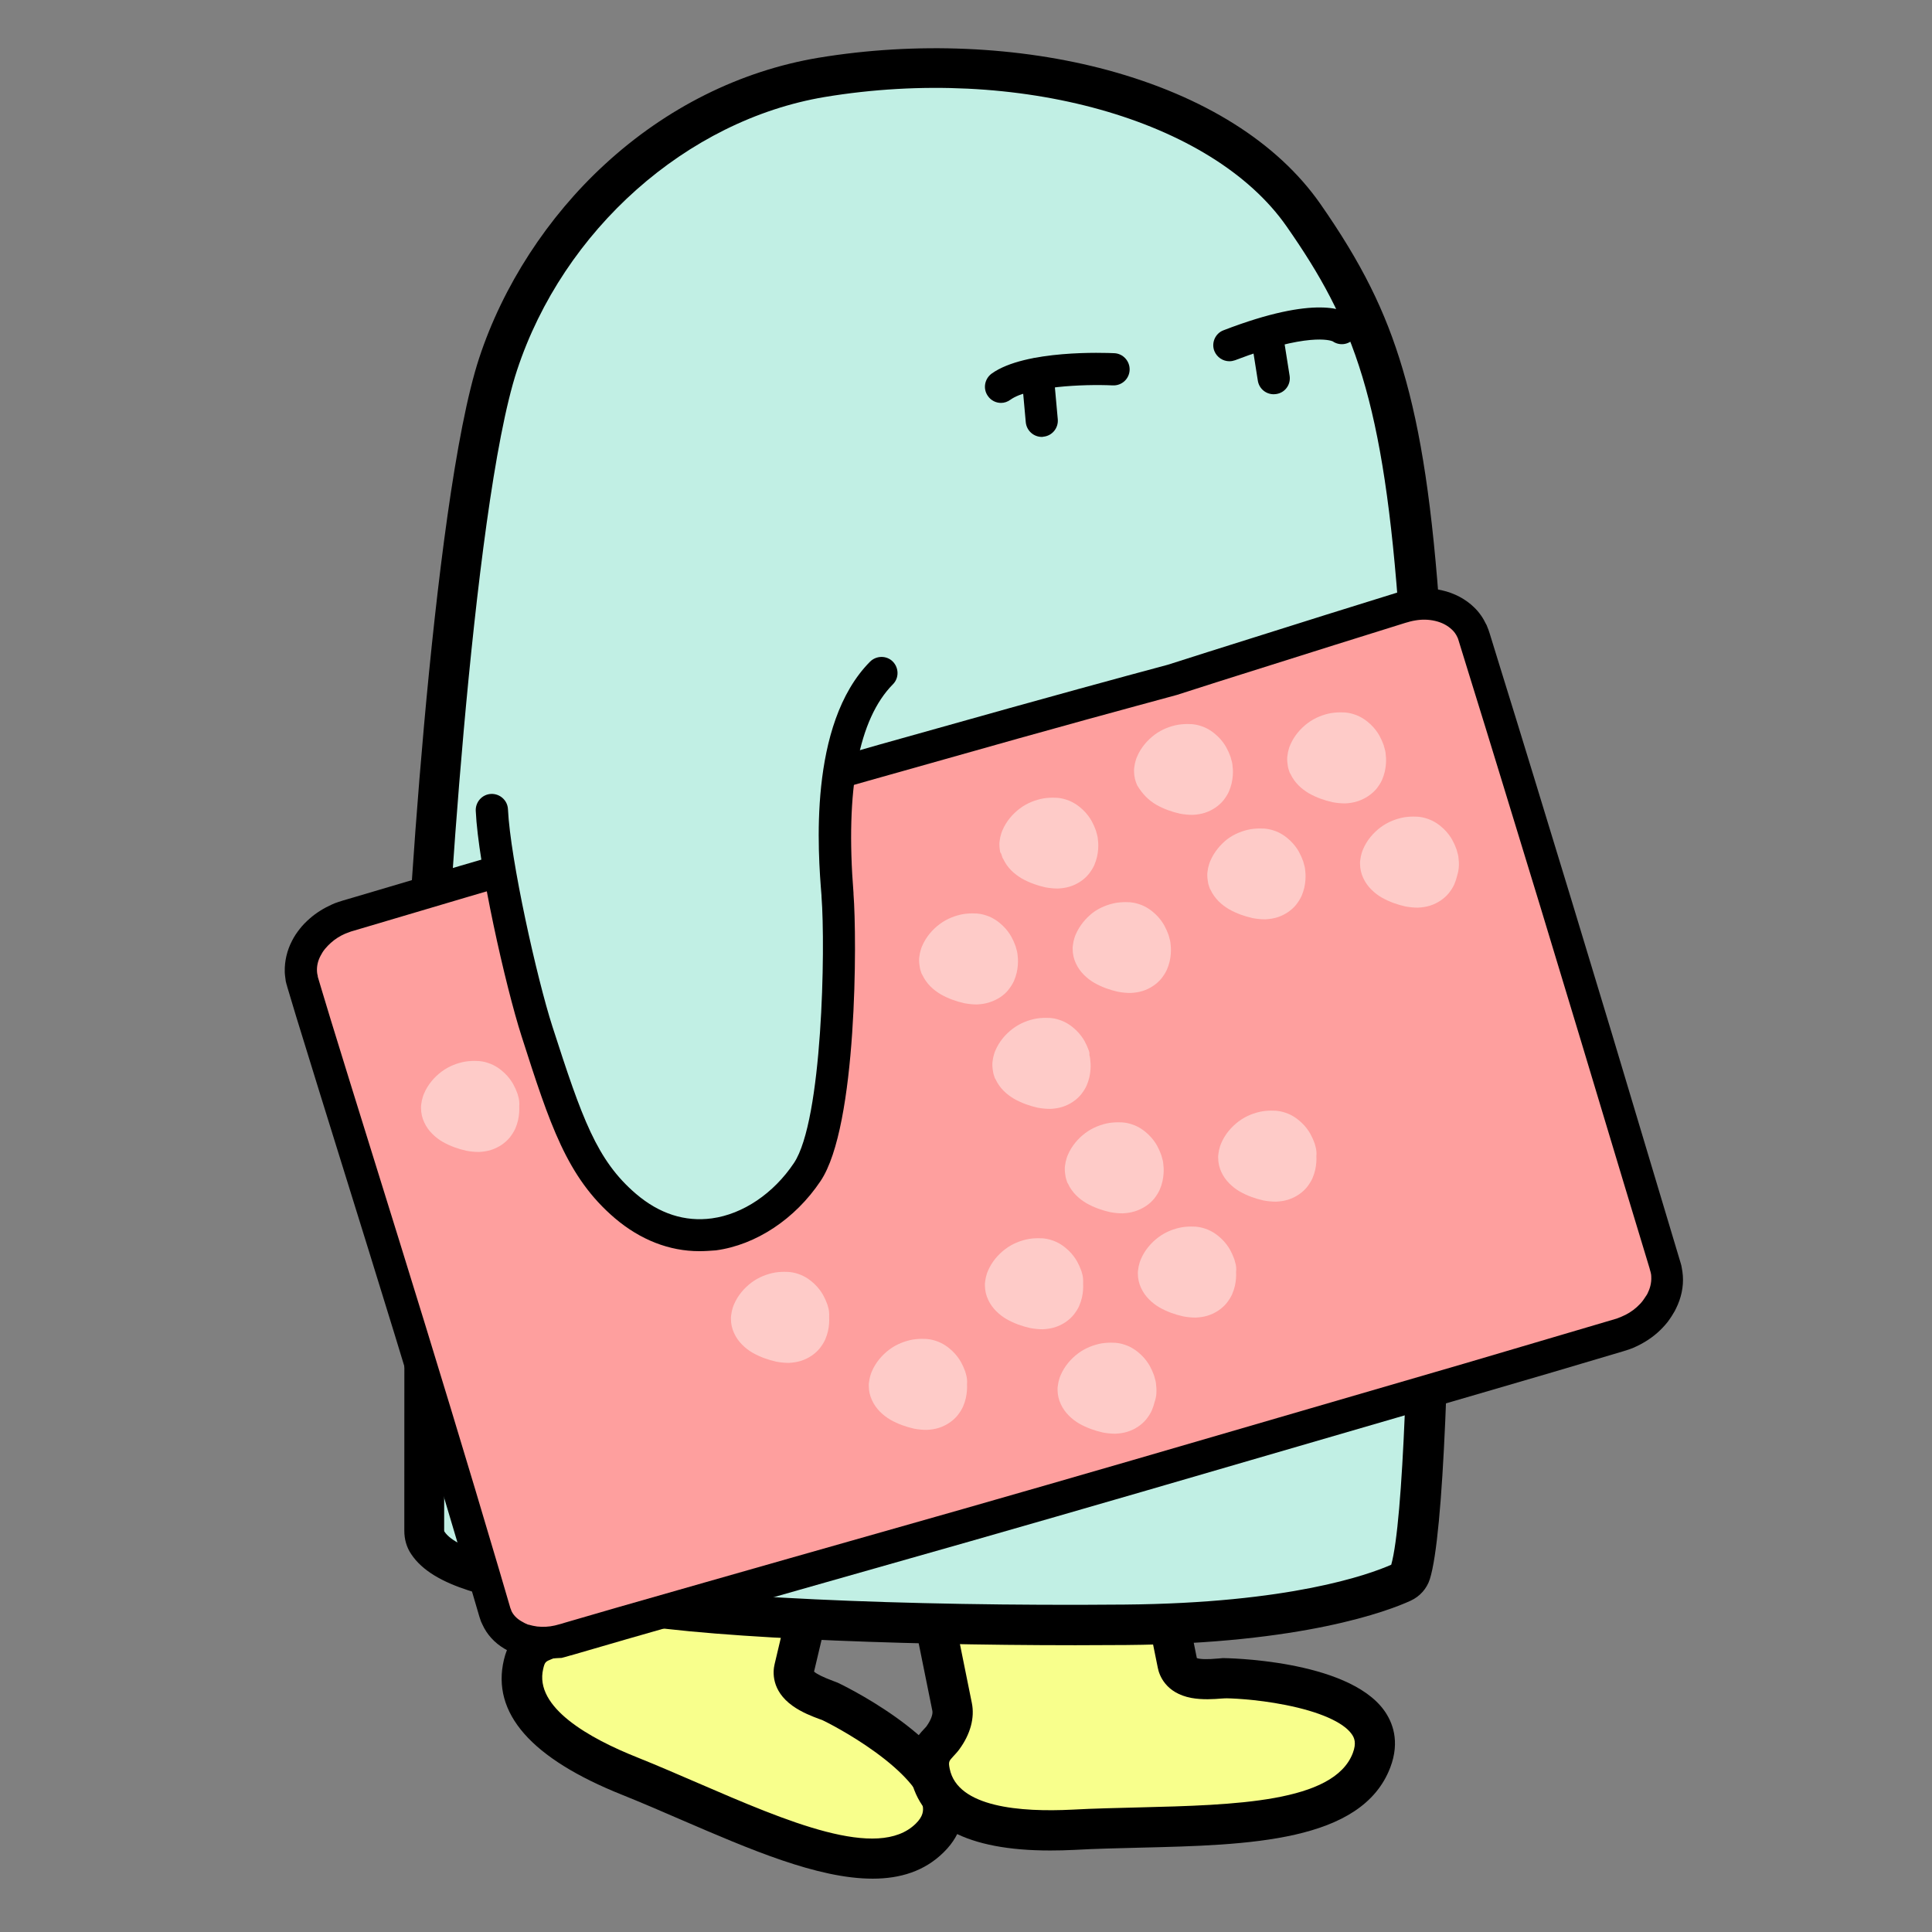
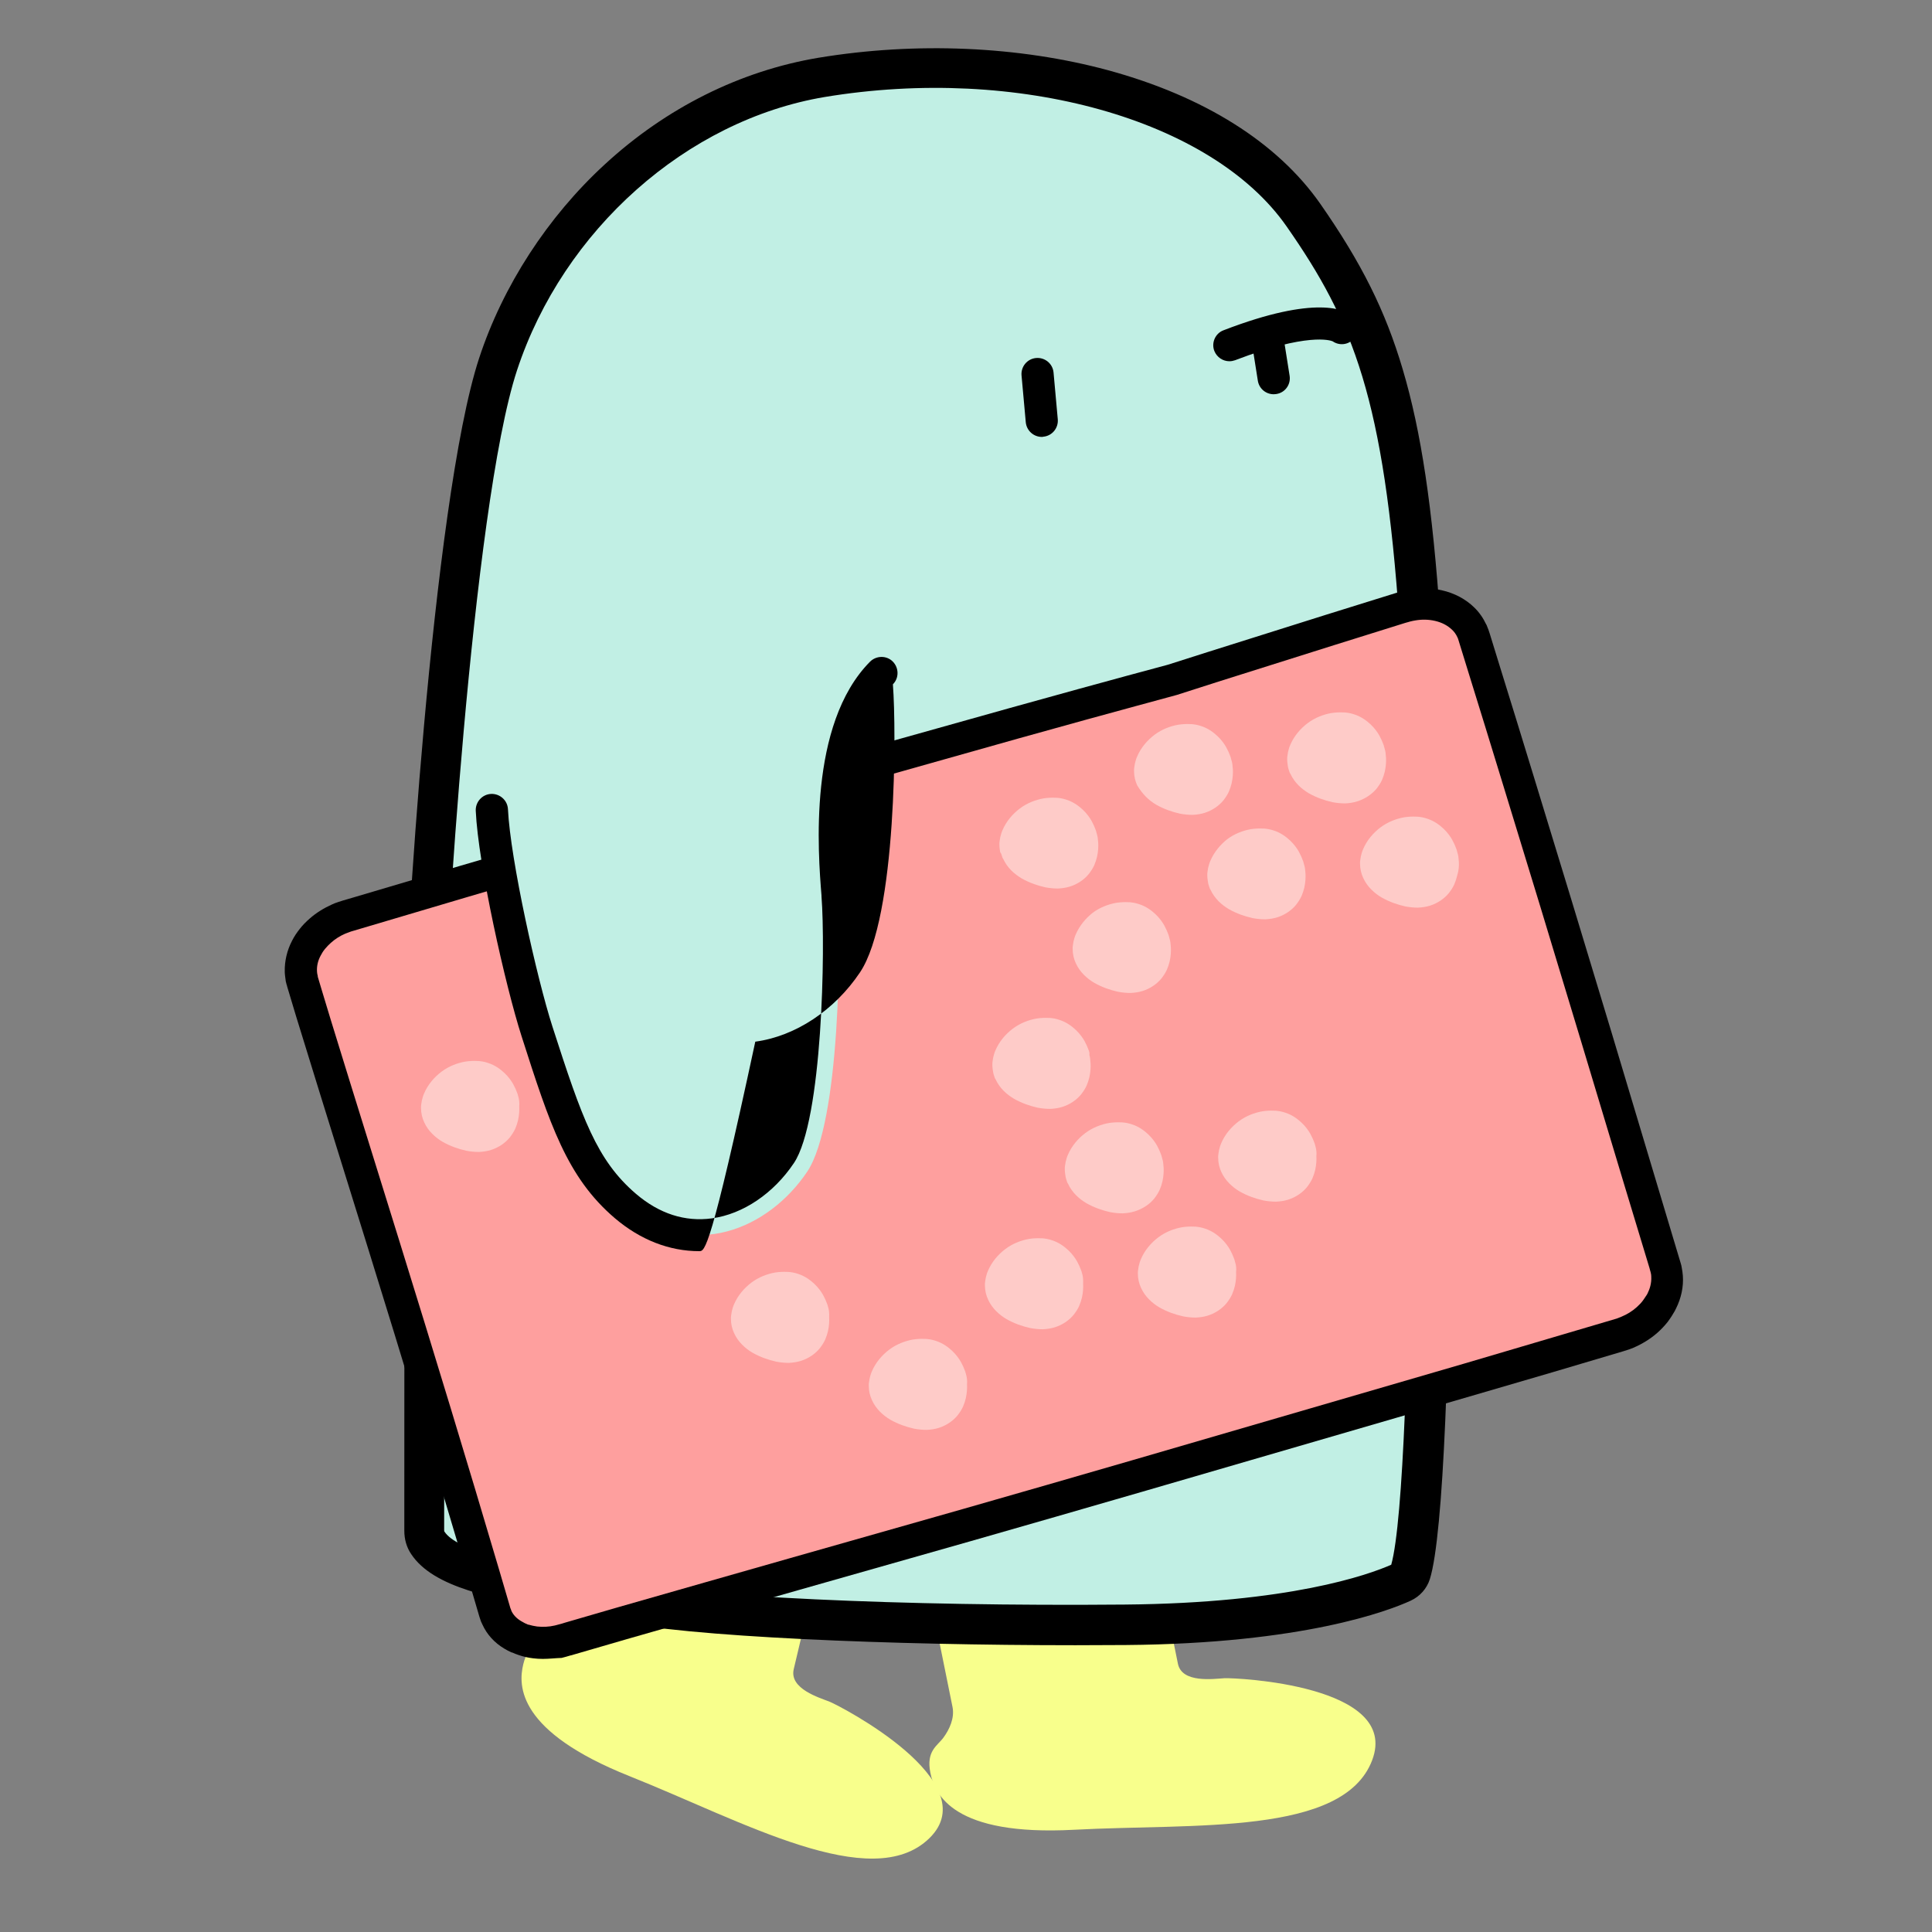
<svg xmlns="http://www.w3.org/2000/svg" version="1.1" x="0px" y="0px" viewBox="0 0 960 960" style="enable-background:new 0 0 960 960;" xml:space="preserve">
  <rect x="0" y="0" width="960" height="960" fill="#808080" stroke="none" />
  <style type="text/css">
	.st0{fill:#F8FF8C;}
	.st1{fill:#C1EFE4;}
	.st2{fill:#FE9F9E;}
	.st3{fill:#FECBC8;}
</style>
  <g id="RightLeg">
    <path class="st0" d="M292.1,766.6c0,0-7.1,29.9-8.4,35.3c-1.3,5.4-6.1,9.4-10.5,11.9c-4.4,2.5-10.6,2.4-13.2,13.2   c-2.6,10.8-2.8,33.4,52.9,55.6c55.7,22.2,120.2,58.8,148.9,30.8s-44.5-65.8-49.5-67.8c-5-2-20.2-6.4-17.9-16.2   c2.3-9.8,10.8-45.6,10.8-45.6" />
-     <path d="M433.6,933.5c-27.4,0-61.3-14.7-94.5-29c-9.9-4.3-20.1-8.7-29.8-12.6c-45.4-18.1-65.2-40.7-58.9-67.2   c3.2-13.5,11.7-17,16.2-18.8c0.7-0.3,1.5-0.6,1.8-0.8c3-1.7,5.3-3.9,5.7-5.5l8.4-35.3l19.5,4.6l-8.4,35.3   c-1.7,7.2-7.1,13.7-15.3,18.3c-1.5,0.9-2.9,1.4-4.2,1.9c-3,1.2-3.4,1.4-4.2,4.9c-4.5,19.1,23,34.5,46.9,44c10,4,20.3,8.5,30.3,12.8   c43.8,18.9,89.1,38.5,107.9,20.1c3.8-3.7,3.9-6.6,3.5-8.9c-1.3-7.1-10-16.9-23.7-26.8c-12.4-9-24.7-15.1-26-15.7   c-0.4-0.2-1-0.4-1.6-0.6c-3.5-1.3-8.8-3.3-13.4-6.6c-10.6-7.6-9.8-17-8.9-20.7l10.8-45.6c1.3-5.4,6.7-8.7,12-7.4   c5.4,1.3,8.7,6.7,7.4,12l-10.6,44.7c1.3,1.2,4.5,2.8,9.6,4.7c0.8,0.3,1.5,0.6,2.1,0.8c0.5,0.2,55.7,26.3,61.8,57.1   c1.4,7,0.9,17.4-9.1,27.2C459.4,929.8,447.3,933.5,433.6,933.5z" />
  </g>
  <g id="legtLeg">
    <path class="st0" d="M466.1,812.6c0,0,6.1,30.1,7.2,35.6c1.1,5.5-1.5,11.1-4.5,15.2c-3,4.1-8.7,6.6-6.5,17.5   c2.2,10.9,11.5,31.5,71.4,28.3c59.9-3.2,133.8,3,148.1-34.5c14.3-37.5-68-41.1-73.4-40.8c-5.3,0.3-21.1,2.6-23.1-7.2   c-2-9.9-9.3-45.9-9.3-45.9" />
-     <path d="M521.8,919.5c-41.1,0-64.4-12.3-69.4-36.6c-2.8-13.6,3.5-20.3,6.8-23.8c0.5-0.6,1.1-1.1,1.3-1.5c2-2.8,3.1-5.7,2.8-7.4   l-7.2-35.6c-1.1-5.4,2.4-10.7,7.8-11.8c5.4-1.1,10.7,2.4,11.8,7.8l7.2,35.6c1.5,7.3-0.7,15.5-6.2,23c-1,1.4-2.1,2.5-3,3.5   c-2.2,2.4-2.5,2.7-1.8,6.2c3.9,19.2,35.3,21.6,61,20.3c10.7-0.6,22-0.8,32.9-1.1c47.7-1.2,97-2.4,106.4-27c1.9-5,0.8-7.6-0.6-9.5   c-4.2-5.9-16.1-11.1-32.8-14.4c-15-3-28.7-3.4-30.2-3.3c-0.4,0-1,0.1-1.7,0.1c-3.7,0.3-9.4,0.7-14.9-0.3c-12.8-2.4-16-11.3-16.7-15   l-9.3-45.9c-1.1-5.4,2.4-10.7,7.8-11.8c5.4-1.1,10.7,2.4,11.8,7.8l9.1,45.1c1.7,0.6,5.3,0.7,10.7,0.2c0.9-0.1,1.6-0.1,2.2-0.2   c0.6,0,61.6,0.5,80.1,25.9c4.2,5.8,8.1,15.4,3.1,28.5c-14.2,37.1-70.3,38.5-124.6,39.8c-10.8,0.3-21.9,0.5-32.3,1.1   C529.9,919.4,525.8,919.5,521.8,919.5z" />
  </g>
  <g id="body">
    <path class="st1" d="M210.7,512.4c-0.1-29.9,13.7-261.4,36.7-331.4c22.4-68.3,83-129.6,160.8-142.5c94.6-15.7,197.9,9,239.4,68.4   c36,51.5,50.4,92.7,57.9,202.4s8.4,454.1-6.3,475.7c0,0-38.5,21.6-140.1,22.4s-214.7-3.5-253.6-12.1s-87-11.5-94.8-32.2   C210.7,763.1,210.8,542.2,210.7,512.4z" />
    <path d="M534.4,817.5c-90.7,0-193.3-4-231-12.4c-8.7-1.9-18.1-3.6-27.1-5.2c-31.3-5.6-60.9-10.9-72-27.7c-2.3-3.4-3.4-7.4-3.4-11.6   c0-8.9,0.1-219,0-248.1l0,0c-0.1-29.4,13.7-263.1,37.2-334.6c11.8-35.9,34-70.1,62.4-96.2c30.6-28.2,67.4-46.5,106.2-53   c48.4-8,99.5-5.8,143.9,6.2c47.7,13,84.1,35.9,105.4,66.3c20.5,29.4,32.4,53.2,41,82.3c9.2,31,14.8,68.4,18.7,125.1   c7.1,103.6,8.6,431.9-5.2,476c-1.5,4.8-5,8.7-9.6,10.8c-10.9,5-53.4,21.3-141.5,22C551,817.4,542.7,817.5,534.4,817.5z    M220.7,512.3c0.1,29.1,0,239.2,0,248.1c0,0.3,0.1,0.5,0.1,0.6c6.4,9.7,34.3,14.7,58.9,19.1c9.3,1.7,18.9,3.4,27.9,5.4   c35.1,7.8,140.8,12.8,251.3,11.8c81.8-0.7,121.1-14.8,132.4-19.8c12-43,11.7-357.4,4.1-467.7c-7.7-111.6-22.8-149.6-56.1-197.3   c-37.1-53.2-133.6-80.2-229.5-64.3C341.3,59.7,279.9,114.2,256.9,184C234.5,252.2,220.7,484.4,220.7,512.3L220.7,512.3z" />
-     <path d="M497.4,200.2c-2.5,0-5-1.2-6.5-3.4c-2.6-3.6-1.7-8.6,1.9-11.2c16.7-11.9,56.4-10.3,60.9-10.1c4.4,0.2,7.8,4,7.6,8.4   c-0.2,4.4-3.9,7.8-8.4,7.6c-14.8-0.7-41.7,0.6-50.8,7.1C500.6,199.7,499,200.2,497.4,200.2z" />
    <path d="M610.9,179.5c-3.2,0-6.2-1.9-7.5-5.1c-1.6-4.1,0.5-8.8,4.6-10.3c46.2-17.8,60.6-10,63.9-7.2c3.4,2.9,3.8,7.9,0.9,11.3   c-2.7,3.2-7.3,3.7-10.6,1.4c-1.1-0.5-12.6-4.4-48.5,9.4C612.8,179.3,611.9,179.5,610.9,179.5z" />
    <path d="M517.7,217.1c-4.1,0-7.6-3.1-8-7.3l-2.1-23.2c-0.4-4.4,2.8-8.3,7.2-8.7c4.4-0.4,8.3,2.8,8.7,7.2l2.1,23.2   c0.4,4.4-2.8,8.3-7.2,8.7C518.2,217.1,517.9,217.1,517.7,217.1z" />
    <path d="M632.9,195.9c-3.9,0-7.3-2.8-7.9-6.8l-3.4-21.5c-0.7-4.4,2.3-8.5,6.7-9.1c4.4-0.7,8.5,2.3,9.1,6.7l3.4,21.5   c0.7,4.4-2.3,8.5-6.7,9.1C633.8,195.8,633.4,195.9,632.9,195.9z" />
  </g>
  <g id="controller">
    <path class="st2" d="M828.3,634.8c-0.1-1.1-0.2-2.2-0.4-3.2c-0.1-0.5-0.3-1.1-0.4-1.6l-0.4-1.2c-0.5-1.6-0.9-3.1-1.4-4.7   c-3.8-12.5-7.5-24.9-11.1-37.1c-7.3-24.4-14.5-48.1-21.4-71.1c-7-22.9-13.7-45.1-20.1-66.4c-13-42.5-24.9-81.5-35.6-116   c-1.3-4.3-2.6-8.6-3.9-12.7c-0.3-1-0.6-2.1-1-3.1l-0.2-0.8l-0.2-0.5l-0.1-0.4c-0.1-0.4-0.5-1.2-0.7-1.8c-1.1-2.3-2.6-4.4-4.3-6.1   c-3.5-3.4-7.9-5.4-12.3-6.4c-4.4-1-8.8-1-12.9-0.3c-1,0.2-2.1,0.4-3.1,0.7c-0.5,0.1-1,0.3-1.5,0.4l-1.4,0.4   c-1.8,0.6-3.6,1.1-5.4,1.7c-3.6,1.1-7.1,2.2-10.5,3.3c-6.8,2.1-13.4,4.2-19.5,6.1c-24.7,7.8-44.2,13.9-57.4,18.1   c-13.2,4.2-20.3,6.5-20.3,6.5s-7.2,1.9-20.6,5.6c-13.4,3.7-33.1,9.1-58.1,16c-12.5,3.5-26.3,7.4-41.4,11.6   c-7.5,2.1-15.4,4.3-23.5,6.6c-8.1,2.3-16.5,4.7-25.2,7.2c-34.8,9.9-73.9,21.2-116.6,33.6c-21.3,6.2-43.6,12.8-66.6,19.5   c-11.5,3.4-23.2,6.9-35.1,10.4c-5.9,1.8-11.9,3.5-17.9,5.3c-1.5,0.4-3,0.9-4.5,1.3c-1,0.3-1.5,0.4-2.4,0.8c-0.9,0.3-1.7,0.6-2.5,1   c-3.3,1.4-6.4,3.4-9.1,5.8c-1.4,1.2-2.7,2.5-3.8,4c-1.2,1.5-2.2,3-3.1,4.7c-1.8,3.4-2.8,7.3-2.7,11.3c0,1,0.1,2,0.3,3   c0.1,0.5,0.2,1,0.3,1.5c0.1,0.5,0.3,1,0.4,1.4c0.5,1.5,0.9,3.1,1.4,4.7c0.9,3.1,1.9,6.2,2.8,9.4c3.8,12.5,7.7,25.1,11.7,37.9   c7.9,25.6,16,51.7,24.3,78.2c16.5,53.1,33.2,108,49.8,164c1,3.5,2.1,7,3.1,10.5l1.5,5.3l0.8,2.6c0.2,0.5,0.3,0.9,0.4,1.4   c0.2,0.5,0.4,1,0.6,1.4c1.7,3.7,4.6,6.6,7.9,8.7c0.8,0.5,1.7,1,2.6,1.4c0.5,0.2,0.9,0.4,1.4,0.6c0.4,0.2,0.8,0.3,1.3,0.5   c1.9,0.6,3.8,1,5.7,1.3c3.8,0.5,7.8,0.2,11.5-0.7c1.9-0.4,3.6-1,5.4-1.5l5.3-1.5c7.1-2.1,14.2-4.1,21.2-6.2   c14.2-4.1,28.4-8.1,42.7-12.2c14.2-4,28.5-8.1,42.8-12.2c28.5-8.1,57-16.2,85.5-24.3c14.2-4.1,28.4-8.1,42.5-12.2   c14.1-4.1,28.2-8.2,42.2-12.2c56-16.3,111.2-32.4,164.6-47.9c13.3-3.9,26.6-7.8,39.7-11.6c6.5-1.9,13.1-3.9,19.5-5.8   c3.2-1,6.5-1.9,9.7-2.9c1.6-0.5,3.2-1,4.8-1.4l1.3-0.4l1.2-0.4l1.5-0.5l1.3-0.5c3.6-1.5,6.9-3.6,9.9-6.2c1.5-1.3,2.9-2.7,4.1-4.3   l0.9-1.2l0.8-1.1c0.3-0.5,0.6-1,0.9-1.4c0.2-0.5,0.5-0.9,0.7-1.4C827.6,643.4,828.6,639.2,828.3,634.8z" />
    <path d="M269.7,824.3c-1.6,0-3.2-0.1-4.8-0.3c-2.5-0.3-4.8-0.8-7.1-1.6c-0.5-0.2-1-0.3-1.4-0.5l-0.3-0.1c-0.5-0.2-0.9-0.4-1.4-0.6   L254,821c-1.3-0.6-2.4-1.2-3.4-1.8c-4.9-2.9-8.7-7.1-10.9-12c-0.3-0.6-0.5-1.1-0.7-1.5l-0.4-1.2c-0.1-0.4-0.3-0.8-0.4-1.2   l-5.4-18.4c-15.5-52.4-32.2-107.6-49.7-163.9l-24.3-78.2l-11.7-37.9l-4.2-14c-0.1-0.4-0.3-0.9-0.4-1.5l-0.1-0.2   c-0.1-0.6-0.3-1.1-0.4-1.6l-0.1-0.8c-0.2-1.5-0.4-2.8-0.4-4.1c-0.1-5.1,1.1-10.4,3.6-15.2c1.1-2.2,2.4-4.1,3.9-6   c1.4-1.8,3.1-3.5,4.8-5c3.4-3,7.2-5.3,11.2-7.1c0.8-0.4,1.9-0.8,3.1-1.2c1-0.3,1.5-0.5,2.5-0.8l4.8-1.4l17.9-5.3l35.1-10.4   l66.6-19.5c42-12.2,81.7-23.7,116.7-33.6l25.2-7.2l64.9-18.2c25.4-7.1,45.3-12.5,58.1-16l20.4-5.5l20.1-6.4l58.4-18.4l36.6-11.4   c0.4-0.1,0.9-0.3,1.3-0.4c1.3-0.3,2.5-0.6,3.7-0.8c5.4-0.9,10.8-0.8,16,0.4c6.3,1.4,11.9,4.4,16.1,8.5c2.5,2.4,4.5,5.3,6,8.5   l0.1,0.1c0.3,0.7,0.7,1.7,1,2.5l0.6,1.8l4.9,15.9c10.8,34.7,22.8,74.2,35.6,116.1l20.1,66.4l34.4,114.8c0.2,0.6,0.3,1.1,0.4,1.7   c0.3,1.5,0.5,2.9,0.6,4.3c0.4,5.4-0.8,11.1-3.4,16.3c-0.2,0.4-0.4,0.8-0.6,1.2l-0.3,0.5c-0.3,0.5-0.6,1-0.9,1.5l-0.3,0.5l-1,1.5   l-1,1.4c-1.5,1.9-3.2,3.7-5.1,5.4c-3.5,3.1-7.6,5.6-12,7.5l-1.8,0.7l-3.1,1l-35.4,10.5l-39.7,11.6l-164.6,47.9l-42.2,12.2   l-42.5,12.2l-85.5,24.3l-42.8,12.2l-42.6,12.2l-26.5,7.7c-0.5,0.2-1,0.3-1.5,0.4c-1.3,0.4-2.7,0.8-4.3,1.2   C276,823.9,272.8,824.3,269.7,824.3z M260.7,806.5l0.4,0.2c0.2,0.1,0.3,0.1,0.5,0.2l0.4,0.2c0.2,0.1,0.3,0.1,0.5,0.2l0.2,0   c1.4,0.4,2.7,0.7,4.2,0.9c2.8,0.3,5.8,0.2,8.8-0.5c1.1-0.3,2.2-0.6,3.4-0.9c0.5-0.2,1.1-0.3,1.6-0.5l26.5-7.7l42.7-12.2l42.8-12.2   l85.5-24.3l42.5-12.2l42.2-12.2l164.5-47.9l75.9-22.4l2.3-0.9c2.9-1.2,5.5-2.8,7.7-4.8c1.1-1,2.2-2.1,3-3.2l0.7-1l0.6-0.9   c0.2-0.3,0.4-0.6,0.6-0.9l0.2-0.3c0.1-0.2,0.2-0.4,0.3-0.6c1-2,2-4.9,1.8-8.3l0-0.1c0-0.6-0.1-1.2-0.3-2c-0.1-0.3-0.1-0.5-0.2-0.7   l-0.4-1.5L807,588.4l-21.4-71.1l-20.1-66.4c-12.8-41.8-24.8-81.3-35.6-116l-5.4-17.5c0-0.1-0.2-0.4-0.4-0.9   c-0.6-1.3-1.5-2.6-2.6-3.6c-2.2-2.1-5-3.6-8.5-4.4c-3.1-0.7-6.4-0.8-9.8-0.2c-0.8,0.1-1.5,0.3-2.4,0.5c-0.3,0.1-0.5,0.1-0.7,0.2   l-1.8,0.5l-35.5,11.1l-57.4,18.1l-20.6,6.6l-20.6,5.6c-12.8,3.5-32.7,8.9-58,16l-74.5,21l-15.5,4.4c-34.9,9.9-74.6,21.4-116.6,33.6   L233,445.5l-57.7,17.1c-0.7,0.2-1.1,0.3-1.8,0.6c-0.7,0.2-1.2,0.5-2.1,0.8c-2.5,1.1-4.9,2.6-7,4.5c-1,0.9-2,1.9-2.9,3   c-0.9,1.1-1.6,2.2-2.2,3.4c-1.3,2.4-1.9,5-1.8,7.5c0,0.6,0.1,1.1,0.2,1.8l0.1,0.3c0,0.2,0.1,0.4,0.1,0.6l0,0.2   c0.1,0.3,0.1,0.5,0.2,0.7l1.7,5.7l4.6,15.2l9.6,31.1l24.3,78.2c17.5,56.4,34.3,111.6,49.8,164.1l5.4,18.4c0.1,0.3,0.1,0.5,0.2,0.6   l0.1,0.2c0,0.1,0.1,0.2,0.1,0.3c0,0.1,0.1,0.2,0.1,0.3l0.1,0.3c0.9,2,2.6,3.8,4.8,5.1C259.5,805.8,260,806.1,260.7,806.5z" />
    <g>
-       <path class="st3" d="M574.6,689.7c-0.1-1.9-0.3-3.3-0.6-4.2c-0.1-0.5-0.2-0.8-0.3-1.1c-0.1-0.2-0.1-0.4-0.1-0.4l0,0    c0,0-0.1-0.5-0.5-1.4c-0.3-0.9-0.9-2.2-1.8-3.9c-0.9-1.6-2.3-3.6-4.3-5.5c-2-1.9-4.7-3.9-8.1-5c-0.8-0.3-1.7-0.5-2.6-0.7    c-0.4-0.1-0.9-0.1-1.4-0.2c-0.5-0.1-1-0.1-1.5-0.1c-1.9-0.1-3.9,0-5.9,0.3c-4,0.7-8.2,2.3-11.8,5c-3.6,2.7-6.8,6.4-8.7,10.9    c-0.5,1.1-0.8,2.3-1.1,3.5c-0.1,0.6-0.2,1.2-0.3,1.9l-0.1,0.9c0,0.3,0,0.6,0,0.9c0,2.5,0.6,5,1.6,7.1c1,2.2,2.4,4.1,4,5.7    c1.6,1.6,3.3,2.9,5.2,4c3.7,2.1,7.7,3.5,11.7,4.4c2.1,0.4,4.2,0.6,6.3,0.6c2.1-0.1,4.1-0.4,6-1c3.8-1.2,7.1-3.5,9.3-6.2    c1.1-1.4,2-2.8,2.7-4.3c0.6-1.4,1.1-2.9,1.4-4.2C574.7,693.9,574.7,691.6,574.6,689.7z" />
      <path class="st3" d="M480.2,683.6c-0.1-0.5-0.2-0.8-0.3-1.1c-0.1-0.2-0.1-0.4-0.1-0.4l0,0c0,0-0.1-0.5-0.5-1.4    c-0.3-0.9-0.9-2.2-1.8-3.9c-0.9-1.6-2.3-3.6-4.3-5.5c-2-1.9-4.7-3.9-8.1-5c-0.8-0.3-1.7-0.5-2.6-0.7c-0.4-0.1-0.9-0.1-1.4-0.2    c-0.5-0.1-1-0.1-1.5-0.1c-1.9-0.1-3.9,0-5.9,0.3c-4,0.7-8.2,2.3-11.8,5c-3.6,2.7-6.8,6.4-8.7,10.9c-0.5,1.1-0.8,2.3-1.1,3.5    c-0.1,0.6-0.2,1.2-0.3,1.9l-0.1,0.9c0,0.3,0,0.6,0,0.9c0,2.5,0.6,5,1.6,7.1c1,2.2,2.4,4.1,4,5.7c1.6,1.6,3.3,2.9,5.2,4    c3.7,2.1,7.7,3.5,11.7,4.4c2.1,0.4,4.2,0.6,6.3,0.6c2.1-0.1,4.1-0.4,6-1c3.8-1.2,7.1-3.5,9.3-6.2c1.1-1.4,2-2.8,2.7-4.3    c0.6-1.4,1.1-2.9,1.4-4.2c0.6-2.7,0.7-5.1,0.6-6.9C480.7,686,480.4,684.5,480.2,683.6z" />
      <path class="st3" d="M411.7,650.3c-0.1-0.5-0.2-0.8-0.3-1.1c-0.1-0.2-0.1-0.4-0.1-0.4l0,0c0,0-0.1-0.5-0.5-1.4    c-0.3-0.9-0.9-2.2-1.8-3.9c-0.9-1.6-2.3-3.6-4.3-5.5c-2-1.9-4.7-3.9-8.1-5c-0.8-0.3-1.7-0.5-2.6-0.7c-0.4-0.1-0.9-0.1-1.4-0.2    c-0.5-0.1-1-0.1-1.5-0.1c-1.9-0.1-3.9,0-5.9,0.3c-4,0.7-8.2,2.3-11.8,5c-3.6,2.7-6.8,6.4-8.7,10.9c-0.5,1.1-0.8,2.3-1.1,3.5    c-0.1,0.6-0.2,1.2-0.3,1.9l-0.1,0.9c0,0.3,0,0.6,0,0.9c0,2.5,0.6,5,1.6,7.1c1,2.2,2.4,4.1,4,5.7c1.6,1.6,3.3,2.9,5.2,4    c3.7,2.1,7.7,3.5,11.7,4.4c2.1,0.4,4.2,0.6,6.3,0.6c2.1-0.1,4.1-0.4,6-1c3.8-1.2,7.1-3.5,9.3-6.2c1.1-1.4,2-2.8,2.7-4.3    c0.6-1.4,1.1-2.9,1.4-4.2c0.6-2.7,0.7-5.1,0.6-6.9C412.1,652.6,411.9,651.2,411.7,650.3z" />
    </g>
    <g>
      <path class="st3" d="M724.9,428.3c-0.1-1.9-0.3-3.3-0.6-4.2c-0.1-0.5-0.2-0.8-0.3-1.1c-0.1-0.2-0.1-0.4-0.1-0.4l0,0    c0,0-0.1-0.5-0.5-1.4c-0.3-0.9-0.9-2.2-1.8-3.9c-0.9-1.6-2.3-3.6-4.3-5.5c-2-1.9-4.7-3.9-8.1-5c-0.8-0.3-1.7-0.5-2.6-0.7    c-0.4-0.1-0.9-0.1-1.4-0.2c-0.5-0.1-1-0.1-1.5-0.1c-1.9-0.1-3.9,0-5.9,0.3c-4,0.7-8.2,2.3-11.8,5c-3.6,2.7-6.8,6.4-8.7,10.9    c-0.5,1.1-0.8,2.3-1.1,3.5c-0.1,0.6-0.2,1.2-0.3,1.9l-0.1,0.9c0,0.3,0,0.6,0,0.9c0,2.5,0.6,5,1.6,7.1c1,2.2,2.4,4.1,4,5.7    c1.6,1.6,3.3,2.9,5.2,4c3.7,2.1,7.7,3.5,11.7,4.4c2.1,0.4,4.2,0.6,6.3,0.6c2.1-0.1,4.1-0.4,6-1c3.8-1.2,7.1-3.5,9.3-6.2    c1.1-1.4,2-2.8,2.7-4.3c0.6-1.4,1.1-2.9,1.4-4.2C724.9,432.5,725,430.2,724.9,428.3z" />
      <path class="st3" d="M684,391.9c1.1-1.4,2-2.8,2.7-4.3c0.6-1.4,1.1-2.9,1.4-4.2c0.6-2.7,0.7-5.1,0.6-6.9c-0.1-1.9-0.3-3.3-0.6-4.2    c-0.1-0.5-0.2-0.8-0.3-1.1c-0.1-0.2-0.1-0.4-0.1-0.4l0,0c0,0-0.1-0.5-0.5-1.4c-0.3-0.9-0.9-2.2-1.8-3.9c-0.9-1.6-2.3-3.6-4.3-5.5    c-2-1.9-4.7-3.9-8.1-5c-0.8-0.3-1.7-0.5-2.6-0.7c-0.4-0.1-0.9-0.1-1.4-0.2c-0.5-0.1-1-0.1-1.5-0.1c-1.9-0.1-3.9,0-5.9,0.3    c-4,0.7-8.2,2.3-11.8,5c-3.6,2.7-6.8,6.4-8.7,10.9c-0.5,1.1-0.8,2.3-1.1,3.5c-0.1,0.6-0.2,1.2-0.3,1.9l-0.1,0.9c0,0.3,0,0.6,0,0.9    c0,1.2,0.2,2.5,0.4,3.7c0.1,0.6,0.3,1.2,0.5,1.8c0.1,0.3,0.2,0.6,0.3,0.9c0.1,0.1,0.1,0.3,0.2,0.4l0.2,0.3    c2.1,4.5,5.5,7.5,9.2,9.7c3.7,2.1,7.7,3.5,11.7,4.4c2.1,0.4,4.2,0.6,6.3,0.6c2.1-0.1,4.1-0.4,6-1    C678.5,396.9,681.7,394.6,684,391.9z" />
      <path class="st3" d="M569.4,395.9c1.6,1.6,3.3,2.9,5.2,4c3.7,2.1,7.7,3.5,11.7,4.4c2.1,0.4,4.2,0.6,6.3,0.6c2.1-0.1,4.1-0.4,6-1    c3.8-1.2,7.1-3.5,9.3-6.2c1.1-1.4,2-2.8,2.7-4.3c0.6-1.4,1.1-2.9,1.4-4.2c0.6-2.7,0.7-5.1,0.6-6.9c-0.1-1.9-0.3-3.3-0.6-4.2    c-0.1-0.5-0.2-0.8-0.3-1.1c-0.1-0.2-0.1-0.4-0.1-0.4l0,0c0,0-0.1-0.5-0.5-1.4c-0.3-0.9-0.9-2.2-1.8-3.9c-0.9-1.6-2.3-3.6-4.3-5.5    c-2-1.9-4.7-3.9-8.1-5c-0.8-0.3-1.7-0.5-2.6-0.7c-0.4-0.1-0.9-0.1-1.4-0.2c-0.5-0.1-1-0.1-1.5-0.1c-1.9-0.1-3.9,0-5.9,0.3    c-4,0.7-8.2,2.3-11.8,5c-3.6,2.7-6.8,6.4-8.7,10.9c-0.5,1.1-0.8,2.3-1.1,3.5c-0.1,0.6-0.2,1.2-0.3,1.9l-0.1,0.9c0,0.3,0,0.6,0,0.9    c0,2.5,0.6,5,1.6,7.1C566.4,392.4,567.8,394.3,569.4,395.9z" />
      <path class="st3" d="M497.8,425.2c0.1,0.3,0.2,0.6,0.3,0.9c0.1,0.1,0.1,0.3,0.2,0.4l0.2,0.3c2.1,4.5,5.5,7.5,9.2,9.7    c3.7,2.1,7.7,3.5,11.7,4.4c2.1,0.4,4.2,0.6,6.3,0.6c2.1-0.1,4.1-0.4,6-1c3.8-1.2,7.1-3.5,9.3-6.2c1.1-1.4,2-2.8,2.7-4.3    c0.6-1.4,1.1-2.9,1.4-4.2c0.6-2.7,0.7-5.1,0.6-6.9c-0.1-1.9-0.3-3.3-0.6-4.2c-0.1-0.5-0.2-0.8-0.3-1.1c-0.1-0.2-0.1-0.4-0.1-0.4    l0,0c0,0-0.1-0.5-0.5-1.4c-0.3-0.9-0.9-2.2-1.8-3.9c-0.9-1.6-2.3-3.6-4.3-5.5c-2-1.9-4.7-3.9-8.1-5c-0.8-0.3-1.7-0.5-2.6-0.7    c-0.4-0.1-0.9-0.1-1.4-0.2c-0.5-0.1-1-0.1-1.5-0.1c-1.9-0.1-3.9,0-5.9,0.3c-4,0.7-8.2,2.3-11.8,5c-3.6,2.7-6.8,6.4-8.7,10.9    c-0.5,1.1-0.8,2.3-1.1,3.5c-0.1,0.6-0.2,1.2-0.3,1.9l-0.1,0.9c0,0.3,0,0.6,0,0.9c0,1.2,0.2,2.5,0.4,3.7    C497.5,424,497.6,424.6,497.8,425.2z" />
      <path class="st3" d="M541.3,523c-0.1-0.2-0.1-0.4-0.1-0.4l0,0c0,0-0.1-0.5-0.5-1.4c-0.3-0.9-0.9-2.2-1.8-3.9    c-0.9-1.6-2.3-3.6-4.3-5.5c-2-1.9-4.7-3.9-8.1-5c-0.8-0.3-1.7-0.5-2.6-0.7c-0.4-0.1-0.9-0.1-1.4-0.2c-0.5-0.1-1-0.1-1.5-0.1    c-1.9-0.1-3.9,0-5.9,0.3c-4,0.7-8.2,2.3-11.8,5c-3.6,2.7-6.8,6.4-8.7,10.9c-0.5,1.1-0.8,2.3-1.1,3.5c-0.1,0.6-0.2,1.2-0.3,1.9    l-0.1,0.9c0,0.3,0,0.6,0,0.9c0,1.2,0.2,2.5,0.4,3.7c0.1,0.6,0.3,1.2,0.5,1.8c0.1,0.3,0.2,0.6,0.3,0.9c0.1,0.1,0.1,0.3,0.2,0.4    l0.2,0.3c2.1,4.5,5.5,7.5,9.2,9.7c3.7,2.1,7.7,3.5,11.7,4.4c2.1,0.4,4.2,0.6,6.3,0.6c2.1-0.1,4.1-0.4,6-1c3.8-1.2,7.1-3.5,9.3-6.2    c1.1-1.4,2-2.8,2.7-4.3c0.6-1.4,1.1-2.9,1.4-4.2c0.6-2.7,0.7-5.1,0.6-6.9c-0.1-1.9-0.3-3.3-0.6-4.2    C541.4,523.6,541.3,523.2,541.3,523z" />
      <path class="st3" d="M257.7,545.5c-0.1-0.5-0.2-0.8-0.3-1.1c-0.1-0.2-0.1-0.4-0.1-0.4l0,0c0,0-0.1-0.5-0.5-1.4    c-0.3-0.9-0.9-2.2-1.8-3.9c-0.9-1.6-2.3-3.6-4.3-5.5c-2-1.9-4.7-3.9-8.1-5c-0.8-0.3-1.7-0.5-2.6-0.7c-0.4-0.1-0.9-0.1-1.4-0.2    c-0.5-0.1-1-0.1-1.5-0.1c-1.9-0.1-3.9,0-5.9,0.3c-4,0.7-8.2,2.3-11.8,5c-3.6,2.7-6.8,6.4-8.7,10.9c-0.5,1.1-0.8,2.3-1.1,3.5    c-0.1,0.6-0.2,1.2-0.3,1.9l-0.1,0.9c0,0.3,0,0.6,0,0.9c0,2.5,0.6,5,1.6,7.1c1,2.2,2.4,4.1,4,5.7c1.6,1.6,3.3,2.9,5.2,4    c3.7,2.1,7.7,3.5,11.7,4.4c2.1,0.4,4.2,0.6,6.3,0.6c2.1-0.1,4.1-0.4,6-1c3.8-1.2,7.1-3.5,9.3-6.2c1.1-1.4,2-2.8,2.7-4.3    c0.6-1.4,1.1-2.9,1.4-4.2c0.6-2.7,0.7-5.1,0.6-6.9C258.2,547.9,257.9,546.5,257.7,545.5z" />
      <path class="st3" d="M534.5,464.4c-0.5,1.1-0.8,2.3-1.1,3.5c-0.1,0.6-0.2,1.2-0.3,1.9l-0.1,0.9c0,0.3,0,0.6,0,0.9    c0,2.5,0.6,5,1.6,7.1c1,2.2,2.4,4.1,4,5.7c1.6,1.6,3.3,2.9,5.2,4c3.7,2.1,7.7,3.5,11.7,4.4c2.1,0.4,4.2,0.6,6.3,0.6    c2.1-0.1,4.1-0.4,6-1c3.8-1.2,7.1-3.5,9.3-6.2c1.1-1.4,2-2.8,2.7-4.3c0.6-1.4,1.1-2.9,1.4-4.2c0.6-2.7,0.7-5.1,0.6-6.9    c-0.1-1.9-0.3-3.3-0.6-4.2c-0.1-0.5-0.2-0.8-0.3-1.1c-0.1-0.2-0.1-0.4-0.1-0.4l0,0c0,0-0.1-0.5-0.5-1.4c-0.3-0.9-0.9-2.2-1.8-3.9    c-0.9-1.6-2.3-3.6-4.3-5.5c-2-1.9-4.7-3.9-8.1-5c-0.8-0.3-1.7-0.5-2.6-0.7c-0.4-0.1-0.9-0.1-1.4-0.2c-0.5-0.1-1-0.1-1.5-0.1    c-1.9-0.1-3.9,0-5.9,0.3c-4,0.7-8.2,2.3-11.8,5C539.6,456.2,536.4,459.9,534.5,464.4z" />
      <path class="st3" d="M573.5,595.6c1.1-1.4,2-2.8,2.7-4.3c0.6-1.4,1.1-2.9,1.4-4.2c0.6-2.7,0.7-5.1,0.6-6.9    c-0.1-1.9-0.3-3.3-0.6-4.2c-0.1-0.5-0.2-0.8-0.3-1.1c-0.1-0.2-0.1-0.4-0.1-0.4l0,0c0,0-0.1-0.5-0.5-1.4c-0.3-0.9-0.9-2.2-1.8-3.9    c-0.9-1.6-2.3-3.6-4.3-5.5c-2-1.9-4.7-3.9-8.1-5c-0.8-0.3-1.7-0.5-2.6-0.7c-0.4-0.1-0.9-0.1-1.4-0.2c-0.5-0.1-1-0.1-1.5-0.1    c-1.9-0.1-3.9,0-5.9,0.3c-4,0.7-8.2,2.3-11.8,5c-3.6,2.7-6.8,6.4-8.7,10.9c-0.5,1.1-0.8,2.3-1.1,3.5c-0.1,0.6-0.2,1.2-0.3,1.9    l-0.1,0.9c0,0.3,0,0.6,0,0.9c0,1.2,0.2,2.5,0.4,3.7c0.1,0.6,0.3,1.2,0.5,1.8c0.1,0.3,0.2,0.6,0.3,0.9c0.1,0.1,0.1,0.3,0.2,0.4    l0.2,0.3c2.1,4.5,5.5,7.5,9.2,9.7c3.7,2.1,7.7,3.5,11.7,4.4c2.1,0.4,4.2,0.6,6.3,0.6c2.1-0.1,4.1-0.4,6-1    C568,600.6,571.3,598.3,573.5,595.6z" />
      <path class="st3" d="M601.4,427.8c-0.5,1.1-0.8,2.3-1.1,3.5c-0.1,0.6-0.2,1.2-0.3,1.9l-0.1,0.9c0,0.3,0,0.6,0,0.9    c0,1.2,0.2,2.5,0.4,3.7c0.1,0.6,0.3,1.2,0.5,1.8c0.1,0.3,0.2,0.6,0.3,0.9c0.1,0.1,0.1,0.3,0.2,0.4l0.2,0.3    c2.1,4.5,5.5,7.5,9.2,9.7c3.7,2.1,7.7,3.5,11.7,4.4c2.1,0.4,4.2,0.6,6.3,0.6c2.1-0.1,4.1-0.4,6-1c3.8-1.2,7.1-3.5,9.3-6.2    c1.1-1.4,2-2.8,2.7-4.3c0.6-1.4,1.1-2.9,1.4-4.2c0.6-2.7,0.7-5.1,0.6-6.9c-0.1-1.9-0.3-3.3-0.6-4.2c-0.1-0.5-0.2-0.8-0.3-1.1    c-0.1-0.2-0.1-0.4-0.1-0.4l0,0c0,0-0.1-0.5-0.5-1.4c-0.3-0.9-0.9-2.2-1.8-3.9c-0.9-1.6-2.3-3.6-4.3-5.5c-2-1.9-4.7-3.9-8.1-5    c-0.8-0.3-1.7-0.5-2.6-0.7c-0.4-0.1-0.9-0.1-1.4-0.2c-0.5-0.1-1-0.1-1.5-0.1c-1.9-0.1-3.9,0-5.9,0.3c-4,0.7-8.2,2.3-11.8,5    C606.5,419.6,603.3,423.3,601.4,427.8z" />
-       <path class="st3" d="M501.1,491.8c1.1-1.4,2-2.8,2.7-4.3c0.6-1.4,1.1-2.9,1.4-4.2c0.6-2.7,0.7-5.1,0.6-6.9    c-0.1-1.9-0.3-3.3-0.6-4.2c-0.1-0.5-0.2-0.8-0.3-1.1c-0.1-0.2-0.1-0.4-0.1-0.4l0,0c0,0-0.1-0.5-0.5-1.4c-0.3-0.9-0.9-2.2-1.8-3.9    c-0.9-1.6-2.3-3.6-4.3-5.5c-2-1.9-4.7-3.9-8.1-5c-0.8-0.3-1.7-0.5-2.6-0.7c-0.4-0.1-0.9-0.1-1.4-0.2c-0.5-0.1-1-0.1-1.5-0.1    c-1.9-0.1-3.9,0-5.9,0.3c-4,0.7-8.2,2.3-11.8,5c-3.6,2.7-6.8,6.4-8.7,10.9c-0.5,1.1-0.8,2.3-1.1,3.5c-0.1,0.6-0.2,1.2-0.3,1.9    l-0.1,0.9c0,0.3,0,0.6,0,0.9c0,1.2,0.2,2.5,0.4,3.7c0.1,0.6,0.3,1.2,0.5,1.8c0.1,0.3,0.2,0.6,0.3,0.9c0.1,0.1,0.1,0.3,0.2,0.4    l0.2,0.3c2.1,4.5,5.5,7.5,9.2,9.7c3.7,2.1,7.7,3.5,11.7,4.4c2.1,0.4,4.2,0.6,6.3,0.6c2.1-0.1,4.1-0.4,6-1    C495.6,496.8,498.9,494.6,501.1,491.8z" />
      <path class="st3" d="M613.9,627.8c-0.1-0.5-0.2-0.8-0.3-1.1c-0.1-0.2-0.1-0.4-0.1-0.4l0,0c0,0-0.1-0.5-0.5-1.4    c-0.3-0.9-0.9-2.2-1.8-3.9c-0.9-1.6-2.3-3.6-4.3-5.5c-2-1.9-4.7-3.9-8.1-5c-0.8-0.3-1.7-0.5-2.6-0.7c-0.4-0.1-0.9-0.1-1.4-0.2    c-0.5-0.1-1-0.1-1.5-0.1c-1.9-0.1-3.9,0-5.9,0.3c-4,0.7-8.2,2.3-11.8,5c-3.6,2.7-6.8,6.4-8.7,10.9c-0.5,1.1-0.8,2.3-1.1,3.5    c-0.1,0.6-0.2,1.2-0.3,1.9l-0.1,0.9c0,0.3,0,0.6,0,0.9c0,2.5,0.6,5,1.6,7.1c1,2.2,2.4,4.1,4,5.7c1.6,1.6,3.3,2.9,5.2,4    c3.7,2.1,7.7,3.5,11.7,4.4c2.1,0.4,4.2,0.6,6.3,0.6c2.1-0.1,4.1-0.4,6-1c3.8-1.2,7.1-3.5,9.3-6.2c1.1-1.4,2-2.8,2.7-4.3    c0.6-1.4,1.1-2.9,1.4-4.2c0.6-2.7,0.7-5.1,0.6-6.9C614.4,630.2,614.2,628.8,613.9,627.8z" />
      <path class="st3" d="M653.8,570.2c-0.1-0.5-0.2-0.8-0.3-1.1c-0.1-0.2-0.1-0.4-0.1-0.4l0,0c0,0-0.1-0.5-0.5-1.4    c-0.3-0.9-0.9-2.2-1.8-3.9c-0.9-1.6-2.3-3.6-4.3-5.5c-2-1.9-4.7-3.9-8.1-5c-0.8-0.3-1.7-0.5-2.6-0.7c-0.4-0.1-0.9-0.1-1.4-0.2    c-0.5-0.1-1-0.1-1.5-0.1c-1.9-0.1-3.9,0-5.9,0.3c-4,0.7-8.2,2.3-11.8,5c-3.6,2.7-6.8,6.4-8.7,10.9c-0.5,1.1-0.8,2.3-1.1,3.5    c-0.1,0.6-0.2,1.2-0.3,1.9l-0.1,0.9c0,0.3,0,0.6,0,0.9c0,2.5,0.6,5,1.6,7.1c1,2.2,2.4,4.1,4,5.7c1.6,1.6,3.3,2.9,5.2,4    c3.7,2.1,7.7,3.5,11.7,4.4c2.1,0.4,4.2,0.6,6.3,0.6c2.1-0.1,4.1-0.4,6-1c3.8-1.2,7.1-3.5,9.3-6.2c1.1-1.4,2-2.8,2.7-4.3    c0.6-1.4,1.1-2.9,1.4-4.2c0.6-2.7,0.7-5.1,0.6-6.9C654.3,572.6,654,571.2,653.8,570.2z" />
      <path class="st3" d="M537.9,633.6c-0.1-0.5-0.2-0.8-0.3-1.1c-0.1-0.2-0.1-0.4-0.1-0.4l0,0c0,0-0.1-0.5-0.5-1.4    c-0.3-0.9-0.9-2.2-1.8-3.9c-0.9-1.6-2.3-3.6-4.3-5.5c-2-1.9-4.7-3.9-8.1-5c-0.8-0.3-1.7-0.5-2.6-0.7c-0.4-0.1-0.9-0.1-1.4-0.2    c-0.5-0.1-1-0.1-1.5-0.1c-1.9-0.1-3.9,0-5.9,0.3c-4,0.7-8.2,2.3-11.8,5c-3.6,2.7-6.8,6.4-8.7,10.9c-0.5,1.1-0.8,2.3-1.1,3.5    c-0.1,0.6-0.2,1.2-0.3,1.9l-0.1,0.9c0,0.3,0,0.6,0,0.9c0,2.5,0.6,5,1.6,7.1c1,2.2,2.4,4.1,4,5.7c1.6,1.6,3.3,2.9,5.2,4    c3.7,2.1,7.7,3.5,11.7,4.4c2.1,0.4,4.2,0.6,6.3,0.6c2.1-0.1,4.1-0.4,6-1c3.8-1.2,7.1-3.5,9.3-6.2c1.1-1.4,2-2.8,2.7-4.3    c0.6-1.4,1.1-2.9,1.4-4.2c0.6-2.7,0.7-5.1,0.6-6.9C538.3,636,538.1,634.5,537.9,633.6z" />
    </g>
  </g>
  <g id="rightHand">
    <path class="st1" d="M244.3,402.5c1.2,26.2,14.7,86,22.5,110c14.5,45.2,22.5,68.4,43.9,86.7c32.9,28.1,71.3,11.5,90.4-17   c16.5-24.6,16.8-115.2,15-137.6c-1.4-18.2-6.8-81.5,21.8-110.4" />
-     <path d="M347.5,621.7c-14.9,0-29.3-5.6-42-16.4c-23.8-20.3-32.3-46.6-46.3-90.3c-8.1-25.2-21.6-85.4-22.8-112.1   c-0.2-4.4,3.2-8.2,7.6-8.4c4.4-0.2,8.2,3.2,8.4,7.6c1.2,25.1,14.4,84.1,22.1,108c14.7,45.6,22,66.4,41.5,83.1   c11.6,9.9,24.3,14,37.7,12.2c15.5-2.1,30.7-12.4,40.8-27.5c14.2-21.2,15.7-106.8,13.7-132.5l0-0.4c-1.7-21-6.8-85,24.1-116.2   c3.1-3.1,8.2-3.2,11.3-0.1c3.1,3.1,3.2,8.2,0.1,11.3c-17.1,17.3-23.7,52.2-19.6,103.7l0,0.5c1.7,21.5,2,115.4-16.4,142.7   c-12.6,18.8-32,31.7-52,34.4C353,621.5,350.2,621.7,347.5,621.7z" />
+     <path d="M347.5,621.7c-14.9,0-29.3-5.6-42-16.4c-23.8-20.3-32.3-46.6-46.3-90.3c-8.1-25.2-21.6-85.4-22.8-112.1   c-0.2-4.4,3.2-8.2,7.6-8.4c4.4-0.2,8.2,3.2,8.4,7.6c1.2,25.1,14.4,84.1,22.1,108c14.7,45.6,22,66.4,41.5,83.1   c11.6,9.9,24.3,14,37.7,12.2c15.5-2.1,30.7-12.4,40.8-27.5c14.2-21.2,15.7-106.8,13.7-132.5l0-0.4c-1.7-21-6.8-85,24.1-116.2   c3.1-3.1,8.2-3.2,11.3-0.1c3.1,3.1,3.2,8.2,0.1,11.3l0,0.5c1.7,21.5,2,115.4-16.4,142.7   c-12.6,18.8-32,31.7-52,34.4C353,621.5,350.2,621.7,347.5,621.7z" />
  </g>
</svg>